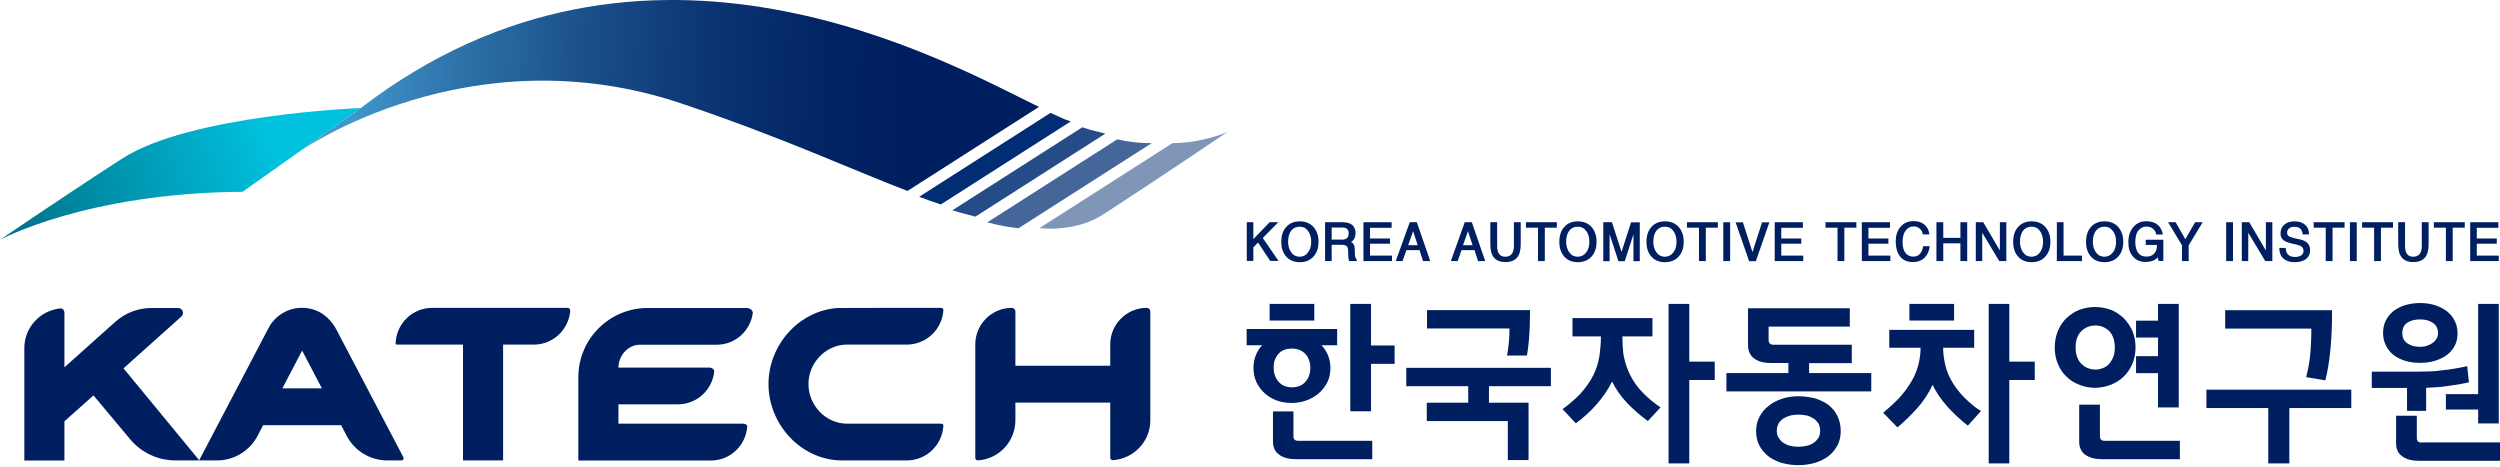
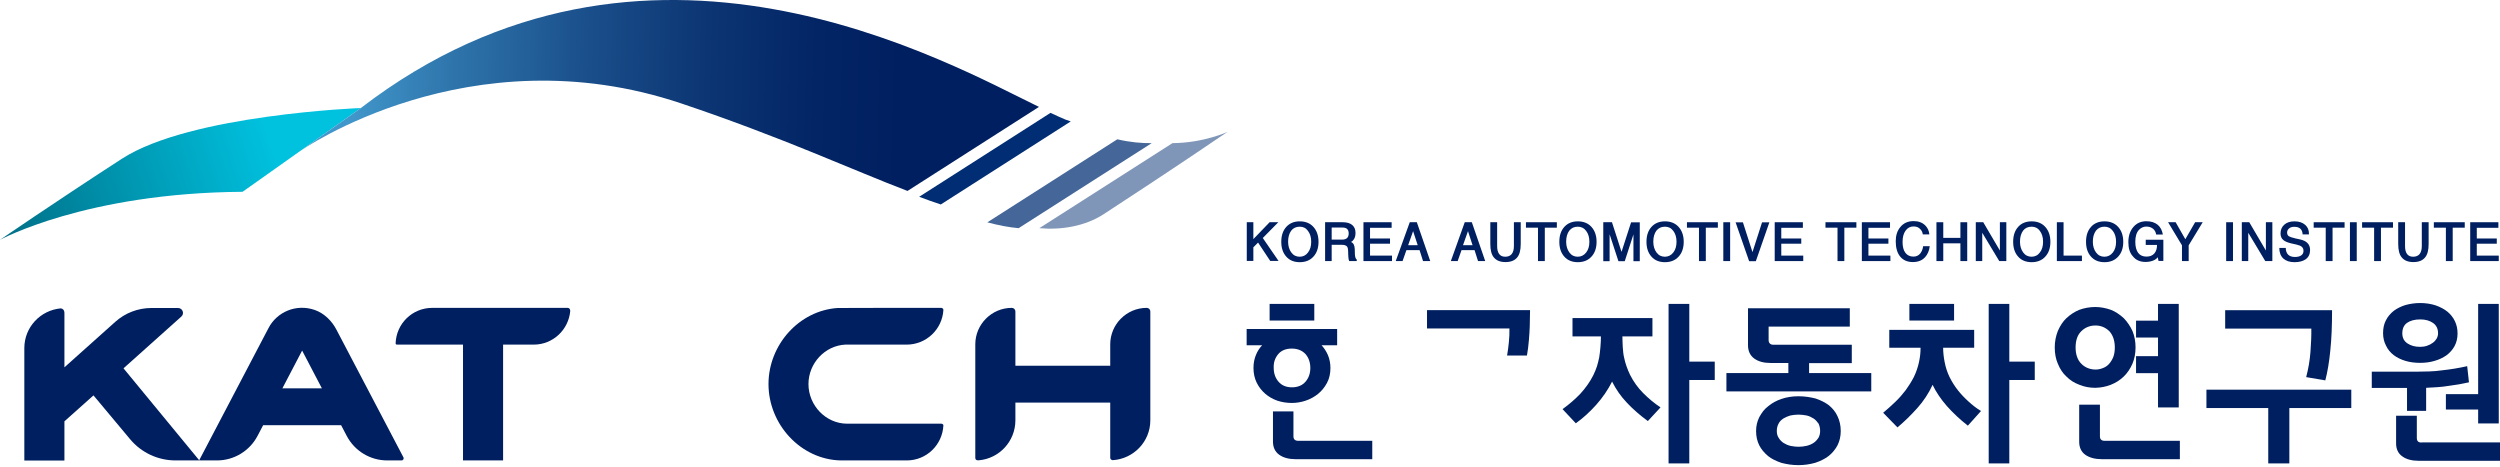
<svg xmlns="http://www.w3.org/2000/svg" width="246" height="46" viewBox="0 0 246 46" fill="none">
  <path d="M0 23.601C0 23.601 8.44 18.971 23.867 18.874L35.508 10.629C35.508 10.629 18.737 11.264 12.007 15.612C5.289 19.961 0 23.601 0 23.601Z" fill="url(#paint0_linear_13_225)" />
-   <path d="M106.498 12.523L93.71 20.694C94.418 20.926 95.334 21.134 95.982 21.317L108.77 13.145C108.135 12.987 107.207 12.779 106.498 12.523Z" fill="#264C88" />
  <path d="M104.837 11.765C104.446 11.606 103.945 11.374 103.371 11.105L90.448 19.363C91.193 19.643 91.89 19.9 92.574 20.12L105.362 11.948C105.179 11.887 105.02 11.838 104.837 11.765Z" fill="#002D74" />
  <path d="M35.508 10.629L29.51 14.88C29.51 14.88 46.146 3.142 67.07 10.189C77.061 13.548 84.024 16.785 89.3 18.788L102.235 10.519C93.294 6.195 63.515 -10.881 35.508 10.629Z" fill="url(#paint1_linear_13_225)" />
  <path d="M109.943 13.707L97.154 21.878C98.253 22.172 99.267 22.367 100.232 22.453L113.326 14.086C112.324 14.098 111.189 14 109.943 13.707Z" fill="#456699" />
  <path d="M115.366 14.086L102.272 22.453C104.446 22.648 106.779 22.257 108.587 21.084C115.329 16.7 120.789 12.974 120.789 12.974C120.789 12.974 118.468 14.061 115.366 14.086Z" fill="#7F96B9" />
  <path d="M25.895 41.837H33.565L34.115 42.887C34.897 44.378 36.424 45.306 38.109 45.306H39.514C39.673 45.306 39.77 45.135 39.697 45.001L33.101 32.432C32.649 31.565 31.904 30.832 30.976 30.502C29.156 29.867 27.25 30.685 26.42 32.285L19.592 45.306H21.351C23.024 45.306 24.563 44.378 25.345 42.887L25.895 41.837ZM29.73 34.496L31.672 38.209H27.788L29.73 34.496Z" fill="#001F60" />
  <path d="M12.153 36.243L17.845 31.149C18.175 30.856 17.968 30.307 17.516 30.307H14.902C13.582 30.307 12.312 30.795 11.335 31.675L6.339 36.145V30.82C6.339 30.465 6.144 30.368 5.985 30.343C3.97 30.526 2.394 32.2 2.394 34.252V45.318H6.339V41.459L9.198 38.906L12.801 43.217C13.912 44.549 15.549 45.306 17.271 45.306H19.616L12.153 36.243Z" fill="#001F60" />
  <path d="M55.857 30.294H55.784H42.531C40.565 30.294 38.977 31.858 38.928 33.812C38.94 33.861 38.977 33.91 39.074 33.91H45.56V45.306H49.505V33.91H52.523C54.416 33.91 55.955 32.444 56.114 30.588C56.101 30.355 55.955 30.294 55.857 30.294Z" fill="#001F60" />
-   <path d="M73.153 41.691H60.853V39.785H66.704C68.572 39.785 70.087 38.368 70.282 36.56C70.258 36.218 69.916 36.17 69.757 36.17H60.853C60.853 35.009 61.793 33.922 62.954 33.922H70.514C72.359 33.922 73.861 32.542 74.081 30.759C74.008 30.368 73.544 30.307 73.544 30.307H63.723C59.961 30.307 56.907 33.36 56.907 37.122V45.318H69.94C71.858 45.318 73.409 43.828 73.531 41.935C73.483 41.752 73.299 41.703 73.153 41.691Z" fill="#001F60" />
  <path d="M112.838 30.294C110.859 30.294 109.247 31.907 109.247 33.886V35.986H99.915V30.649C99.915 30.453 99.756 30.294 99.561 30.294C97.582 30.294 95.969 31.907 95.969 33.886V45.037C95.969 45.037 95.945 45.318 96.263 45.294C96.275 45.294 96.299 45.294 96.311 45.294C98.327 45.123 99.915 43.425 99.915 41.361V39.614H109.247V45.062C109.247 45.135 109.308 45.257 109.491 45.282C111.555 45.147 113.192 43.449 113.192 41.361V30.649C113.192 30.453 113.033 30.294 112.838 30.294Z" fill="#001F60" />
  <path d="M92.623 41.691C90.057 41.691 83.523 41.691 83.364 41.691C81.263 41.691 79.553 39.895 79.553 37.794C79.553 35.754 81.165 34.008 83.181 33.91C83.254 33.91 86.43 33.91 89.215 33.91C91.144 33.91 92.72 32.407 92.83 30.502C92.83 30.38 92.732 30.307 92.623 30.294C89.813 30.294 82.619 30.294 82.423 30.307C78.625 30.563 75.62 33.934 75.62 37.794C75.62 41.752 78.783 45.208 82.704 45.306H89.227C91.169 45.306 92.732 43.779 92.83 41.862C92.818 41.691 92.623 41.691 92.623 41.691Z" fill="#001F60" />
  <path d="M127.275 42.937V40.481H125.26V43.45C125.26 44.024 125.467 44.451 125.87 44.744C126.274 45.038 126.823 45.184 127.495 45.184H135.031V43.376H127.752C127.434 43.376 127.275 43.23 127.275 42.937Z" fill="#001F60" />
-   <path d="M134.909 29.904H132.869V40.469H134.909V35.803H137.23V33.996H134.909V29.904Z" fill="#001F60" />
-   <path d="M138.378 38.002H144.473V39.627H140.394V41.434H148.37V45.27H150.409V39.627H146.513V38.002H152.608V36.194H138.378V38.002Z" fill="#001F60" />
  <path d="M161.683 38.673C161.17 38.16 160.743 37.562 160.401 36.89C160.12 36.304 159.924 35.742 159.814 35.192C159.778 35.058 159.753 34.899 159.729 34.716C159.705 34.533 159.692 34.337 159.68 34.154C159.668 33.946 159.656 33.763 159.656 33.592C159.656 33.421 159.643 33.262 159.643 33.104H162.599V31.296H154.733V33.104H157.53C157.53 33.409 157.518 33.763 157.482 34.154C157.445 34.557 157.408 34.899 157.359 35.18C157.298 35.473 157.225 35.766 157.14 36.047C157.042 36.328 156.932 36.621 156.785 36.915C156.455 37.574 156.016 38.185 155.503 38.747C154.978 39.296 154.391 39.797 153.768 40.249L153.756 40.261L155.051 41.642L155.063 41.654L155.075 41.642C155.771 41.141 156.443 40.53 157.066 39.834C157.689 39.138 158.214 38.368 158.63 37.55C159.008 38.307 159.497 39.016 160.108 39.651C160.718 40.298 161.402 40.884 162.135 41.422L162.147 41.434L163.381 40.102L163.393 40.09L163.381 40.078C162.758 39.663 162.196 39.187 161.683 38.673Z" fill="#001F60" />
  <path d="M166.227 29.904H164.187V45.599H166.227V37.391H168.731V35.584H166.227V29.904Z" fill="#001F60" />
  <path d="M179.969 39.883C179.773 39.736 179.578 39.614 179.358 39.504C179.138 39.394 178.906 39.297 178.649 39.211C178.393 39.15 178.124 39.089 177.843 39.052C177.562 39.016 177.269 38.991 176.976 38.991C176.377 38.991 175.816 39.077 175.315 39.248C174.802 39.419 174.362 39.663 173.996 39.968C173.8 40.115 173.641 40.274 173.495 40.457C173.36 40.64 173.226 40.836 173.116 41.043C172.909 41.459 172.799 41.91 172.799 42.411C172.799 42.949 172.909 43.425 173.116 43.828C173.299 44.195 173.593 44.549 173.983 44.879C174.313 45.147 174.765 45.367 175.303 45.55C175.559 45.611 175.828 45.672 176.096 45.709C176.365 45.746 176.658 45.77 176.952 45.77C177.501 45.77 178.063 45.697 178.625 45.538C178.881 45.453 179.113 45.355 179.333 45.245C179.553 45.135 179.761 45.013 179.944 44.866C180.311 44.573 180.604 44.207 180.811 43.816C181.019 43.401 181.129 42.937 181.129 42.411C181.129 41.874 181.019 41.385 180.811 40.958C180.628 40.542 180.335 40.188 179.969 39.883ZM176.17 40.885C176.292 40.86 176.426 40.848 176.548 40.823C176.683 40.811 176.829 40.799 176.976 40.799C177.11 40.799 177.245 40.811 177.379 40.823C177.513 40.836 177.648 40.86 177.782 40.885C178.039 40.946 178.258 41.056 178.466 41.19C178.625 41.288 178.784 41.459 178.942 41.678C179.052 41.91 179.101 42.155 179.101 42.411C179.101 42.668 179.04 42.888 178.942 43.071C178.784 43.303 178.625 43.474 178.466 43.572C178.271 43.706 178.039 43.804 177.794 43.865C177.526 43.926 177.257 43.962 176.988 43.962C176.768 43.962 176.5 43.938 176.194 43.877C175.926 43.816 175.693 43.706 175.498 43.584C175.303 43.45 175.144 43.291 175.022 43.083C174.899 42.912 174.838 42.68 174.838 42.411C174.838 42.13 174.899 41.874 175.022 41.666C175.095 41.507 175.254 41.336 175.486 41.178C175.718 41.043 175.95 40.946 176.17 40.885Z" fill="#001F60" />
  <path d="M178.002 35.73H182.216V33.922H174.496C174.35 33.922 174.228 33.886 174.154 33.8C174.069 33.715 174.032 33.605 174.032 33.458V32.139H182.02V30.331H172.004V33.971C172.004 34.545 172.212 34.985 172.615 35.278C173.018 35.571 173.556 35.718 174.228 35.718H175.974V36.707H169.879V38.515H184.133V36.707H178.014V35.73H178.002Z" fill="#001F60" />
  <path d="M206.633 42.937V39.822H204.593V43.474C204.593 44.036 204.8 44.475 205.203 44.756C205.607 45.037 206.156 45.184 206.828 45.184H214.499V43.376H207.097C206.791 43.376 206.633 43.23 206.633 42.937Z" fill="#001F60" />
  <path d="M212.349 40.091H214.389V29.904H212.349V31.553H210.187V33.214H212.349V35.046H210.187V36.719H212.349V40.091Z" fill="#001F60" />
  <path d="M207.72 37.855C208.184 37.672 208.611 37.403 208.978 37.049C209.32 36.719 209.613 36.292 209.833 35.791C210.028 35.327 210.138 34.789 210.138 34.179C210.138 33.617 210.04 33.067 209.833 32.566C209.613 32.09 209.32 31.663 208.978 31.308C208.575 30.942 208.159 30.661 207.72 30.49C207.207 30.307 206.681 30.209 206.168 30.209C205.631 30.209 205.094 30.307 204.593 30.49C204.153 30.673 203.726 30.942 203.335 31.308C203.005 31.614 202.724 32.041 202.492 32.566C202.296 33.067 202.187 33.605 202.187 34.179C202.187 34.777 202.284 35.315 202.492 35.791C202.712 36.328 202.993 36.744 203.335 37.049C203.677 37.403 204.104 37.672 204.593 37.855C205.057 38.051 205.594 38.161 206.168 38.161C206.718 38.148 207.231 38.051 207.72 37.855ZM204.8 35.791C204.434 35.425 204.239 34.887 204.239 34.191C204.239 33.495 204.422 32.957 204.8 32.591C205.167 32.224 205.643 32.029 206.193 32.029C206.718 32.029 207.17 32.212 207.561 32.591C207.915 32.982 208.098 33.519 208.098 34.191C208.098 34.545 208.049 34.85 207.952 35.119C207.842 35.388 207.707 35.608 207.536 35.803C207.365 35.999 207.158 36.133 206.926 36.218C206.694 36.316 206.449 36.365 206.181 36.365C205.631 36.353 205.155 36.157 204.8 35.791Z" fill="#001F60" />
  <path d="M217.113 40.151H223.196V45.599H225.272V40.151H231.367V38.344H217.113V40.151Z" fill="#001F60" />
  <path d="M227.348 34.643C227.287 35.461 227.141 36.292 226.933 37.086V37.11L228.802 37.428H228.814V37.415C229.022 36.621 229.193 35.632 229.303 34.484C229.425 33.336 229.474 32.004 229.474 30.551V30.526H218.957V32.334H227.434C227.446 33.043 227.409 33.824 227.348 34.643Z" fill="#001F60" />
  <path d="M235.532 34.936C235.85 35.18 236.241 35.376 236.693 35.51C237.132 35.644 237.621 35.705 238.146 35.705C238.647 35.705 239.123 35.644 239.563 35.51C240.003 35.388 240.406 35.192 240.736 34.96C241.065 34.716 241.334 34.41 241.529 34.056C241.725 33.69 241.823 33.275 241.823 32.81C241.823 32.371 241.737 31.968 241.566 31.613C241.395 31.247 241.151 30.942 240.833 30.673C240.516 30.416 240.125 30.209 239.673 30.05C239.221 29.903 238.708 29.818 238.146 29.818C237.633 29.818 237.157 29.891 236.705 30.013C236.265 30.148 235.874 30.343 235.544 30.587C235.227 30.844 234.958 31.149 234.775 31.516C234.579 31.882 234.494 32.31 234.494 32.786C234.494 33.226 234.592 33.641 234.775 33.995C234.958 34.386 235.215 34.691 235.532 34.936ZM236.387 32.798C236.387 32.334 236.546 31.992 236.851 31.772C237.157 31.552 237.596 31.43 238.158 31.43C238.671 31.43 239.087 31.552 239.416 31.784C239.746 32.017 239.905 32.358 239.905 32.798C239.905 32.981 239.856 33.152 239.771 33.311C239.673 33.47 239.551 33.617 239.392 33.727C239.233 33.849 239.05 33.946 238.83 34.02C238.622 34.093 238.39 34.13 238.146 34.13C237.645 34.13 237.23 34.02 236.888 33.788C236.558 33.568 236.387 33.238 236.387 32.798Z" fill="#001F60" />
  <path d="M236.851 40.432H238.732V38.16C239.099 38.136 239.465 38.112 239.819 38.099C240.186 38.075 240.54 38.038 240.894 37.977C241.603 37.892 242.287 37.77 242.934 37.623H242.946L242.775 36.06V36.035H242.751C241.932 36.218 241.114 36.353 240.308 36.438C239.893 36.499 239.465 36.536 239.05 36.548C238.635 36.56 238.207 36.573 237.804 36.573H233.382V38.173H236.851V40.432Z" fill="#001F60" />
  <path d="M240.675 40.298H243.85V41.666H245.878V29.904H243.85V38.784H240.675V40.298Z" fill="#001F60" />
  <path d="M238.28 43.547C237.963 43.547 237.816 43.4 237.816 43.095V40.909H235.776V43.633C235.776 44.194 235.984 44.634 236.399 44.915C236.802 45.208 237.352 45.343 238.024 45.343H246V43.535H238.28V43.547Z" fill="#001F60" />
  <path d="M127.116 39.651C127.556 39.651 128.02 39.578 128.46 39.431C128.912 39.285 129.327 39.052 129.681 38.772C130.048 38.478 130.341 38.112 130.573 37.684C130.805 37.257 130.915 36.756 130.915 36.206C130.915 35.755 130.829 35.327 130.671 34.948C130.512 34.582 130.304 34.252 130.036 33.971H131.575V32.371H122.67V33.971H124.197C123.94 34.24 123.733 34.557 123.586 34.924C123.427 35.303 123.342 35.73 123.342 36.206C123.342 36.744 123.452 37.233 123.66 37.66C123.867 38.075 124.148 38.442 124.502 38.747C124.844 39.04 125.247 39.272 125.699 39.431C126.151 39.578 126.628 39.651 127.116 39.651ZM125.773 34.851C126.078 34.484 126.53 34.301 127.116 34.301C127.678 34.301 128.118 34.484 128.448 34.826C128.765 35.18 128.936 35.645 128.936 36.206C128.936 36.744 128.777 37.196 128.46 37.562C128.142 37.929 127.69 38.112 127.128 38.112C126.567 38.112 126.127 37.929 125.809 37.562C125.492 37.196 125.333 36.744 125.333 36.194C125.308 35.669 125.467 35.217 125.773 34.851Z" fill="#001F60" />
  <path d="M129.327 29.904H124.93V31.541H129.327V29.904Z" fill="#001F60" />
  <path d="M192.281 29.904H187.883V31.541H192.281V29.904Z" fill="#001F60" />
  <path d="M193.71 39.517C193.331 39.175 192.977 38.808 192.659 38.405C192.342 38.002 192.073 37.574 191.841 37.11C191.621 36.658 191.45 36.157 191.352 35.62C191.255 35.132 191.206 34.655 191.206 34.215H194.259V32.456H185.905V34.215H188.983C188.983 34.46 188.971 34.692 188.946 34.924C188.922 35.168 188.873 35.412 188.824 35.657C188.714 36.157 188.543 36.646 188.323 37.098C188.091 37.55 187.822 37.977 187.529 38.381C187.224 38.784 186.882 39.175 186.503 39.541C186.125 39.907 185.721 40.262 185.318 40.604L185.306 40.616L186.699 42.045L186.711 42.057L186.723 42.045C187.395 41.483 188.054 40.836 188.677 40.139C189.288 39.455 189.789 38.686 190.168 37.868C190.51 38.588 190.986 39.284 191.572 39.956C192.171 40.628 192.855 41.275 193.624 41.874L193.636 41.886L194.931 40.445L194.919 40.433C194.479 40.176 194.088 39.858 193.71 39.517Z" fill="#001F60" />
  <path d="M197.716 29.904H195.688V45.599H197.716V37.391H200.22V35.584H197.716V29.904Z" fill="#001F60" />
  <path d="M148.467 33.727C148.431 34.13 148.37 34.545 148.296 34.985H150.251C150.336 34.533 150.397 34.02 150.446 33.446C150.519 32.615 150.556 31.638 150.556 30.539V30.514H140.418V32.322H148.528C148.541 32.774 148.516 33.25 148.467 33.727Z" fill="#001F60" />
  <path d="M122.682 21.867H123.33V23.528L124.93 21.867H125.785L124.258 23.418L125.809 25.678H124.991L123.794 23.87L123.33 24.334V25.678H122.682V21.867Z" fill="#001F60" />
  <path d="M127.898 21.781C128.46 21.781 128.912 21.964 129.242 22.33C129.571 22.697 129.742 23.185 129.742 23.796C129.742 24.407 129.571 24.895 129.242 25.25C128.912 25.616 128.46 25.799 127.898 25.799C127.336 25.799 126.884 25.616 126.567 25.25C126.237 24.883 126.078 24.395 126.078 23.796C126.078 23.185 126.237 22.697 126.567 22.33C126.896 21.964 127.336 21.781 127.898 21.781ZM127.898 22.306C127.532 22.306 127.251 22.44 127.055 22.697C126.86 22.966 126.75 23.32 126.75 23.784C126.75 24.211 126.86 24.566 127.068 24.847C127.275 25.128 127.556 25.262 127.886 25.262C128.216 25.262 128.497 25.128 128.704 24.847C128.924 24.566 129.022 24.224 129.022 23.784C129.022 23.344 128.912 22.99 128.704 22.721C128.509 22.44 128.24 22.306 127.898 22.306Z" fill="#001F60" />
  <path d="M130.39 21.867H132.124C132.515 21.867 132.821 21.952 133.04 22.123C133.273 22.306 133.382 22.575 133.382 22.917C133.382 23.161 133.334 23.369 133.236 23.528C133.15 23.662 133.053 23.76 132.931 23.809C133.175 23.894 133.297 24.139 133.309 24.517L133.321 25.006C133.334 25.287 133.395 25.47 133.505 25.543V25.69H132.76C132.711 25.592 132.686 25.445 132.674 25.226L132.65 24.603C132.637 24.419 132.589 24.285 132.503 24.212C132.405 24.139 132.259 24.09 132.051 24.09H131.037V25.69H130.39V21.867ZM131.037 23.577H132.063C132.503 23.577 132.711 23.369 132.711 22.966C132.711 22.587 132.515 22.392 132.124 22.392H131.037V23.577Z" fill="#001F60" />
  <path d="M134.164 21.867H136.937V22.416H134.811V23.467H136.778V23.98H134.811V25.152H136.973V25.69H134.164V21.867Z" fill="#001F60" />
  <path d="M138.72 21.867H139.416L140.735 25.69H140.027L139.685 24.615H138.39L138.012 25.69H137.34L138.72 21.867ZM139.05 22.746L138.561 24.126H139.502L139.05 22.746Z" fill="#001F60" />
  <path d="M144.131 21.867H144.827L146.146 25.69H145.438L145.096 24.615H143.813L143.435 25.69H142.763L144.131 21.867ZM144.449 22.746L143.96 24.126H144.9L144.449 22.746Z" fill="#001F60" />
  <path d="M147.319 21.867V24.212C147.319 24.908 147.588 25.262 148.113 25.262C148.675 25.262 148.968 24.908 148.968 24.212V21.867H149.64V24.004C149.64 24.603 149.53 25.043 149.298 25.323C149.053 25.629 148.675 25.788 148.137 25.788C147.612 25.788 147.234 25.629 146.989 25.323C146.757 25.043 146.647 24.603 146.647 24.004V21.867H147.319Z" fill="#001F60" />
  <path d="M153.194 21.867V22.404H152.009V25.69H151.338V22.404H150.153V21.867H153.194Z" fill="#001F60" />
  <path d="M155.258 21.781C155.82 21.781 156.272 21.964 156.602 22.33C156.932 22.697 157.103 23.185 157.103 23.796C157.103 24.407 156.932 24.895 156.602 25.25C156.272 25.616 155.82 25.799 155.258 25.799C154.697 25.799 154.245 25.616 153.927 25.25C153.597 24.883 153.438 24.395 153.438 23.796C153.438 23.185 153.597 22.697 153.927 22.33C154.257 21.964 154.697 21.781 155.258 21.781ZM155.258 22.306C154.892 22.306 154.623 22.44 154.416 22.697C154.22 22.966 154.11 23.32 154.11 23.784C154.11 24.211 154.22 24.566 154.428 24.847C154.636 25.128 154.916 25.262 155.246 25.262C155.576 25.262 155.857 25.128 156.077 24.847C156.297 24.566 156.394 24.224 156.394 23.784C156.394 23.344 156.284 22.99 156.077 22.721C155.869 22.44 155.588 22.306 155.258 22.306Z" fill="#001F60" />
  <path d="M159.558 24.786L160.499 21.879H161.354V25.702H160.731V23.064L159.876 25.702H159.253L158.385 23.052V25.702H157.762V21.867H158.617L159.558 24.786Z" fill="#001F60" />
  <path d="M163.833 21.781C164.395 21.781 164.847 21.964 165.177 22.33C165.507 22.697 165.678 23.185 165.678 23.796C165.678 24.407 165.507 24.895 165.177 25.25C164.847 25.616 164.395 25.799 163.833 25.799C163.271 25.799 162.819 25.616 162.502 25.25C162.172 24.883 162.013 24.395 162.013 23.796C162.013 23.185 162.172 22.697 162.502 22.33C162.832 21.964 163.271 21.781 163.833 21.781ZM163.833 22.306C163.467 22.306 163.198 22.44 162.99 22.697C162.795 22.966 162.685 23.32 162.685 23.784C162.685 24.211 162.795 24.566 163.003 24.847C163.21 25.128 163.491 25.262 163.821 25.262C164.151 25.262 164.432 25.128 164.652 24.847C164.871 24.566 164.969 24.224 164.969 23.784C164.969 23.344 164.859 22.99 164.652 22.721C164.444 22.44 164.175 22.306 163.833 22.306Z" fill="#001F60" />
  <path d="M169.037 21.867V22.404H167.852V25.69H167.18V22.404H165.995V21.867H169.037Z" fill="#001F60" />
  <path d="M169.574 21.867H170.246V25.69H169.574V21.867Z" fill="#001F60" />
  <path d="M172.444 24.81L173.385 21.879H174.106L172.774 25.702H172.115L170.783 21.879H171.504L172.444 24.81Z" fill="#001F60" />
  <path d="M174.631 21.867H177.403V22.416H175.278V23.467H177.245V23.98H175.278V25.152H177.44V25.69H174.631V21.867Z" fill="#001F60" />
  <path d="M182.668 21.867V22.404H181.483V25.69H180.811V22.404H179.626V21.867H182.668Z" fill="#001F60" />
  <path d="M183.205 21.867H185.978V22.416H183.853V23.467H185.819V23.98H183.853V25.152H186.015V25.69H183.205V21.867Z" fill="#001F60" />
  <path d="M186.54 23.735C186.54 23.173 186.686 22.709 186.992 22.343C187.309 21.952 187.749 21.756 188.299 21.756C188.787 21.756 189.166 21.903 189.447 22.184C189.691 22.428 189.813 22.721 189.85 23.063H189.203C189.178 22.856 189.093 22.685 188.958 22.55C188.787 22.367 188.58 22.282 188.299 22.282C187.969 22.282 187.712 22.416 187.517 22.685C187.309 22.966 187.212 23.332 187.212 23.821C187.212 24.285 187.309 24.639 187.493 24.883C187.688 25.128 187.944 25.25 188.286 25.25C188.567 25.25 188.799 25.14 188.97 24.92C189.105 24.737 189.203 24.505 189.239 24.224H189.887C189.838 24.663 189.679 25.03 189.435 25.299C189.141 25.628 188.738 25.787 188.225 25.787C187.688 25.787 187.273 25.604 186.98 25.25C186.686 24.895 186.54 24.383 186.54 23.735Z" fill="#001F60" />
  <path d="M190.546 21.867H191.218V23.406H192.904V21.867H193.575V25.69H192.904V23.943H191.218V25.69H190.546V21.867Z" fill="#001F60" />
  <path d="M196.788 24.652V21.867H197.423V25.69H196.727L195.053 22.905V25.69H194.418V21.867H195.151L196.788 24.652Z" fill="#001F60" />
  <path d="M199.915 21.781C200.477 21.781 200.928 21.964 201.258 22.33C201.588 22.697 201.759 23.185 201.759 23.796C201.759 24.407 201.588 24.895 201.258 25.25C200.928 25.616 200.477 25.799 199.915 25.799C199.353 25.799 198.901 25.616 198.583 25.25C198.254 24.883 198.095 24.395 198.095 23.796C198.095 23.185 198.254 22.697 198.583 22.33C198.901 21.964 199.353 21.781 199.915 21.781ZM199.915 22.306C199.548 22.306 199.267 22.44 199.072 22.697C198.876 22.966 198.767 23.32 198.767 23.784C198.767 24.211 198.876 24.566 199.084 24.847C199.292 25.128 199.573 25.262 199.902 25.262C200.232 25.262 200.513 25.128 200.721 24.847C200.941 24.566 201.038 24.224 201.038 23.784C201.038 23.344 200.928 22.99 200.721 22.721C200.525 22.44 200.244 22.306 199.915 22.306Z" fill="#001F60" />
  <path d="M202.394 21.867H203.054V25.152H204.862V25.69H202.394V21.867Z" fill="#001F60" />
  <path d="M207.085 21.781C207.646 21.781 208.098 21.964 208.428 22.33C208.758 22.697 208.929 23.185 208.929 23.796C208.929 24.407 208.758 24.895 208.428 25.25C208.098 25.616 207.646 25.799 207.085 25.799C206.523 25.799 206.071 25.616 205.753 25.25C205.423 24.883 205.265 24.395 205.265 23.796C205.265 23.185 205.423 22.697 205.753 22.33C206.071 21.964 206.523 21.781 207.085 21.781ZM207.085 22.306C206.718 22.306 206.449 22.44 206.242 22.697C206.046 22.966 205.936 23.32 205.936 23.784C205.936 24.211 206.046 24.566 206.254 24.847C206.462 25.128 206.743 25.262 207.072 25.262C207.402 25.262 207.683 25.128 207.903 24.847C208.123 24.566 208.221 24.224 208.221 23.784C208.221 23.344 208.111 22.99 207.903 22.721C207.695 22.44 207.414 22.306 207.085 22.306Z" fill="#001F60" />
  <path d="M209.43 23.833C209.43 23.222 209.588 22.733 209.918 22.343C210.236 21.964 210.676 21.769 211.201 21.769C211.665 21.769 212.044 21.891 212.325 22.123C212.593 22.355 212.752 22.672 212.825 23.076H212.166C212.129 22.831 212.019 22.636 211.848 22.501C211.677 22.367 211.457 22.294 211.201 22.294C210.92 22.294 210.676 22.404 210.468 22.624C210.224 22.892 210.114 23.283 210.114 23.796C210.114 24.273 210.211 24.627 210.395 24.883C210.578 25.128 210.859 25.25 211.213 25.25C211.543 25.25 211.799 25.152 211.983 24.944C212.166 24.737 212.251 24.456 212.251 24.102H211.14V23.588H212.874V25.677H212.398L212.325 25.311C212.227 25.445 212.08 25.555 211.873 25.641C211.653 25.726 211.408 25.775 211.128 25.775C210.578 25.775 210.163 25.592 209.869 25.213C209.564 24.883 209.43 24.419 209.43 23.833Z" fill="#001F60" />
  <path d="M213.338 21.867H214.083L215.036 23.54L216.001 21.867H216.746L215.366 24.139V25.69H214.706V24.139L213.338 21.867Z" fill="#001F60" />
  <path d="M219.055 21.867H219.726V25.69H219.055V21.867Z" fill="#001F60" />
  <path d="M222.963 24.652V21.867H223.599V25.69H222.902L221.229 22.905V25.69H220.594V21.867H221.327L222.963 24.652Z" fill="#001F60" />
  <path d="M224.282 24.395H224.918C224.93 24.981 225.235 25.286 225.822 25.286C226.066 25.286 226.261 25.238 226.408 25.152C226.579 25.042 226.664 24.895 226.664 24.688C226.664 24.505 226.603 24.37 226.481 24.273C226.383 24.187 226.212 24.126 225.968 24.065L225.479 23.955C225.113 23.869 224.844 23.759 224.686 23.625C224.502 23.479 224.405 23.259 224.405 22.978C224.405 22.611 224.527 22.33 224.771 22.111C225.015 21.891 225.345 21.781 225.773 21.781C226.212 21.781 226.554 21.891 226.811 22.111C227.08 22.343 227.214 22.66 227.202 23.063H226.579C226.554 22.562 226.273 22.318 225.76 22.318C225.541 22.318 225.37 22.367 225.247 22.477C225.113 22.587 225.052 22.721 225.052 22.892C225.052 23.051 225.113 23.173 225.223 23.247C225.321 23.308 225.528 23.381 225.846 23.454L226.347 23.564C226.994 23.711 227.312 24.053 227.312 24.602C227.312 25.005 227.165 25.311 226.872 25.518C226.603 25.702 226.237 25.799 225.785 25.799C225.308 25.799 224.942 25.677 224.673 25.433C224.417 25.189 224.282 24.834 224.282 24.395Z" fill="#001F60" />
  <path d="M230.707 21.867V22.404H229.523V25.69H228.851V22.404H227.666V21.867H230.707Z" fill="#001F60" />
  <path d="M231.233 21.867H231.904V25.69H231.233V21.867Z" fill="#001F60" />
  <path d="M235.471 21.867V22.404H234.286V25.69H233.614V22.404H232.43V21.867H235.471Z" fill="#001F60" />
  <path d="M236.656 21.867V24.212C236.656 24.908 236.925 25.262 237.45 25.262C238.012 25.262 238.305 24.908 238.305 24.212V21.867H238.977V24.004C238.977 24.603 238.867 25.043 238.635 25.323C238.39 25.629 238.012 25.788 237.474 25.788C236.949 25.788 236.57 25.629 236.326 25.323C236.094 25.043 235.984 24.603 235.984 24.004V21.867H236.656Z" fill="#001F60" />
  <path d="M242.531 21.867V22.404H241.346V25.69H240.675V22.404H239.49V21.867H242.531Z" fill="#001F60" />
  <path d="M243.069 21.867H245.841V22.416H243.716V23.467H245.683V23.98H243.716V25.152H245.878V25.69H243.069V21.867Z" fill="#001F60" />
  <defs>
    <linearGradient id="paint0_linear_13_225" x1="-7.318" y1="25.213" x2="26.64" y2="14.129" gradientUnits="userSpaceOnUse">
      <stop stop-color="#00586F" />
      <stop offset="1" stop-color="#00C1DE" />
    </linearGradient>
    <linearGradient id="paint1_linear_13_225" x1="34.215" y1="8.306" x2="88.55" y2="9.653" gradientUnits="userSpaceOnUse">
      <stop stop-color="#4197CB" />
      <stop offset="0.193" stop-color="#2E74AB" />
      <stop offset="0.429" stop-color="#1A4F8B" />
      <stop offset="0.65" stop-color="#0C3573" />
      <stop offset="0.847" stop-color="#032565" />
      <stop offset="1" stop-color="#001F60" />
    </linearGradient>
  </defs>
</svg>